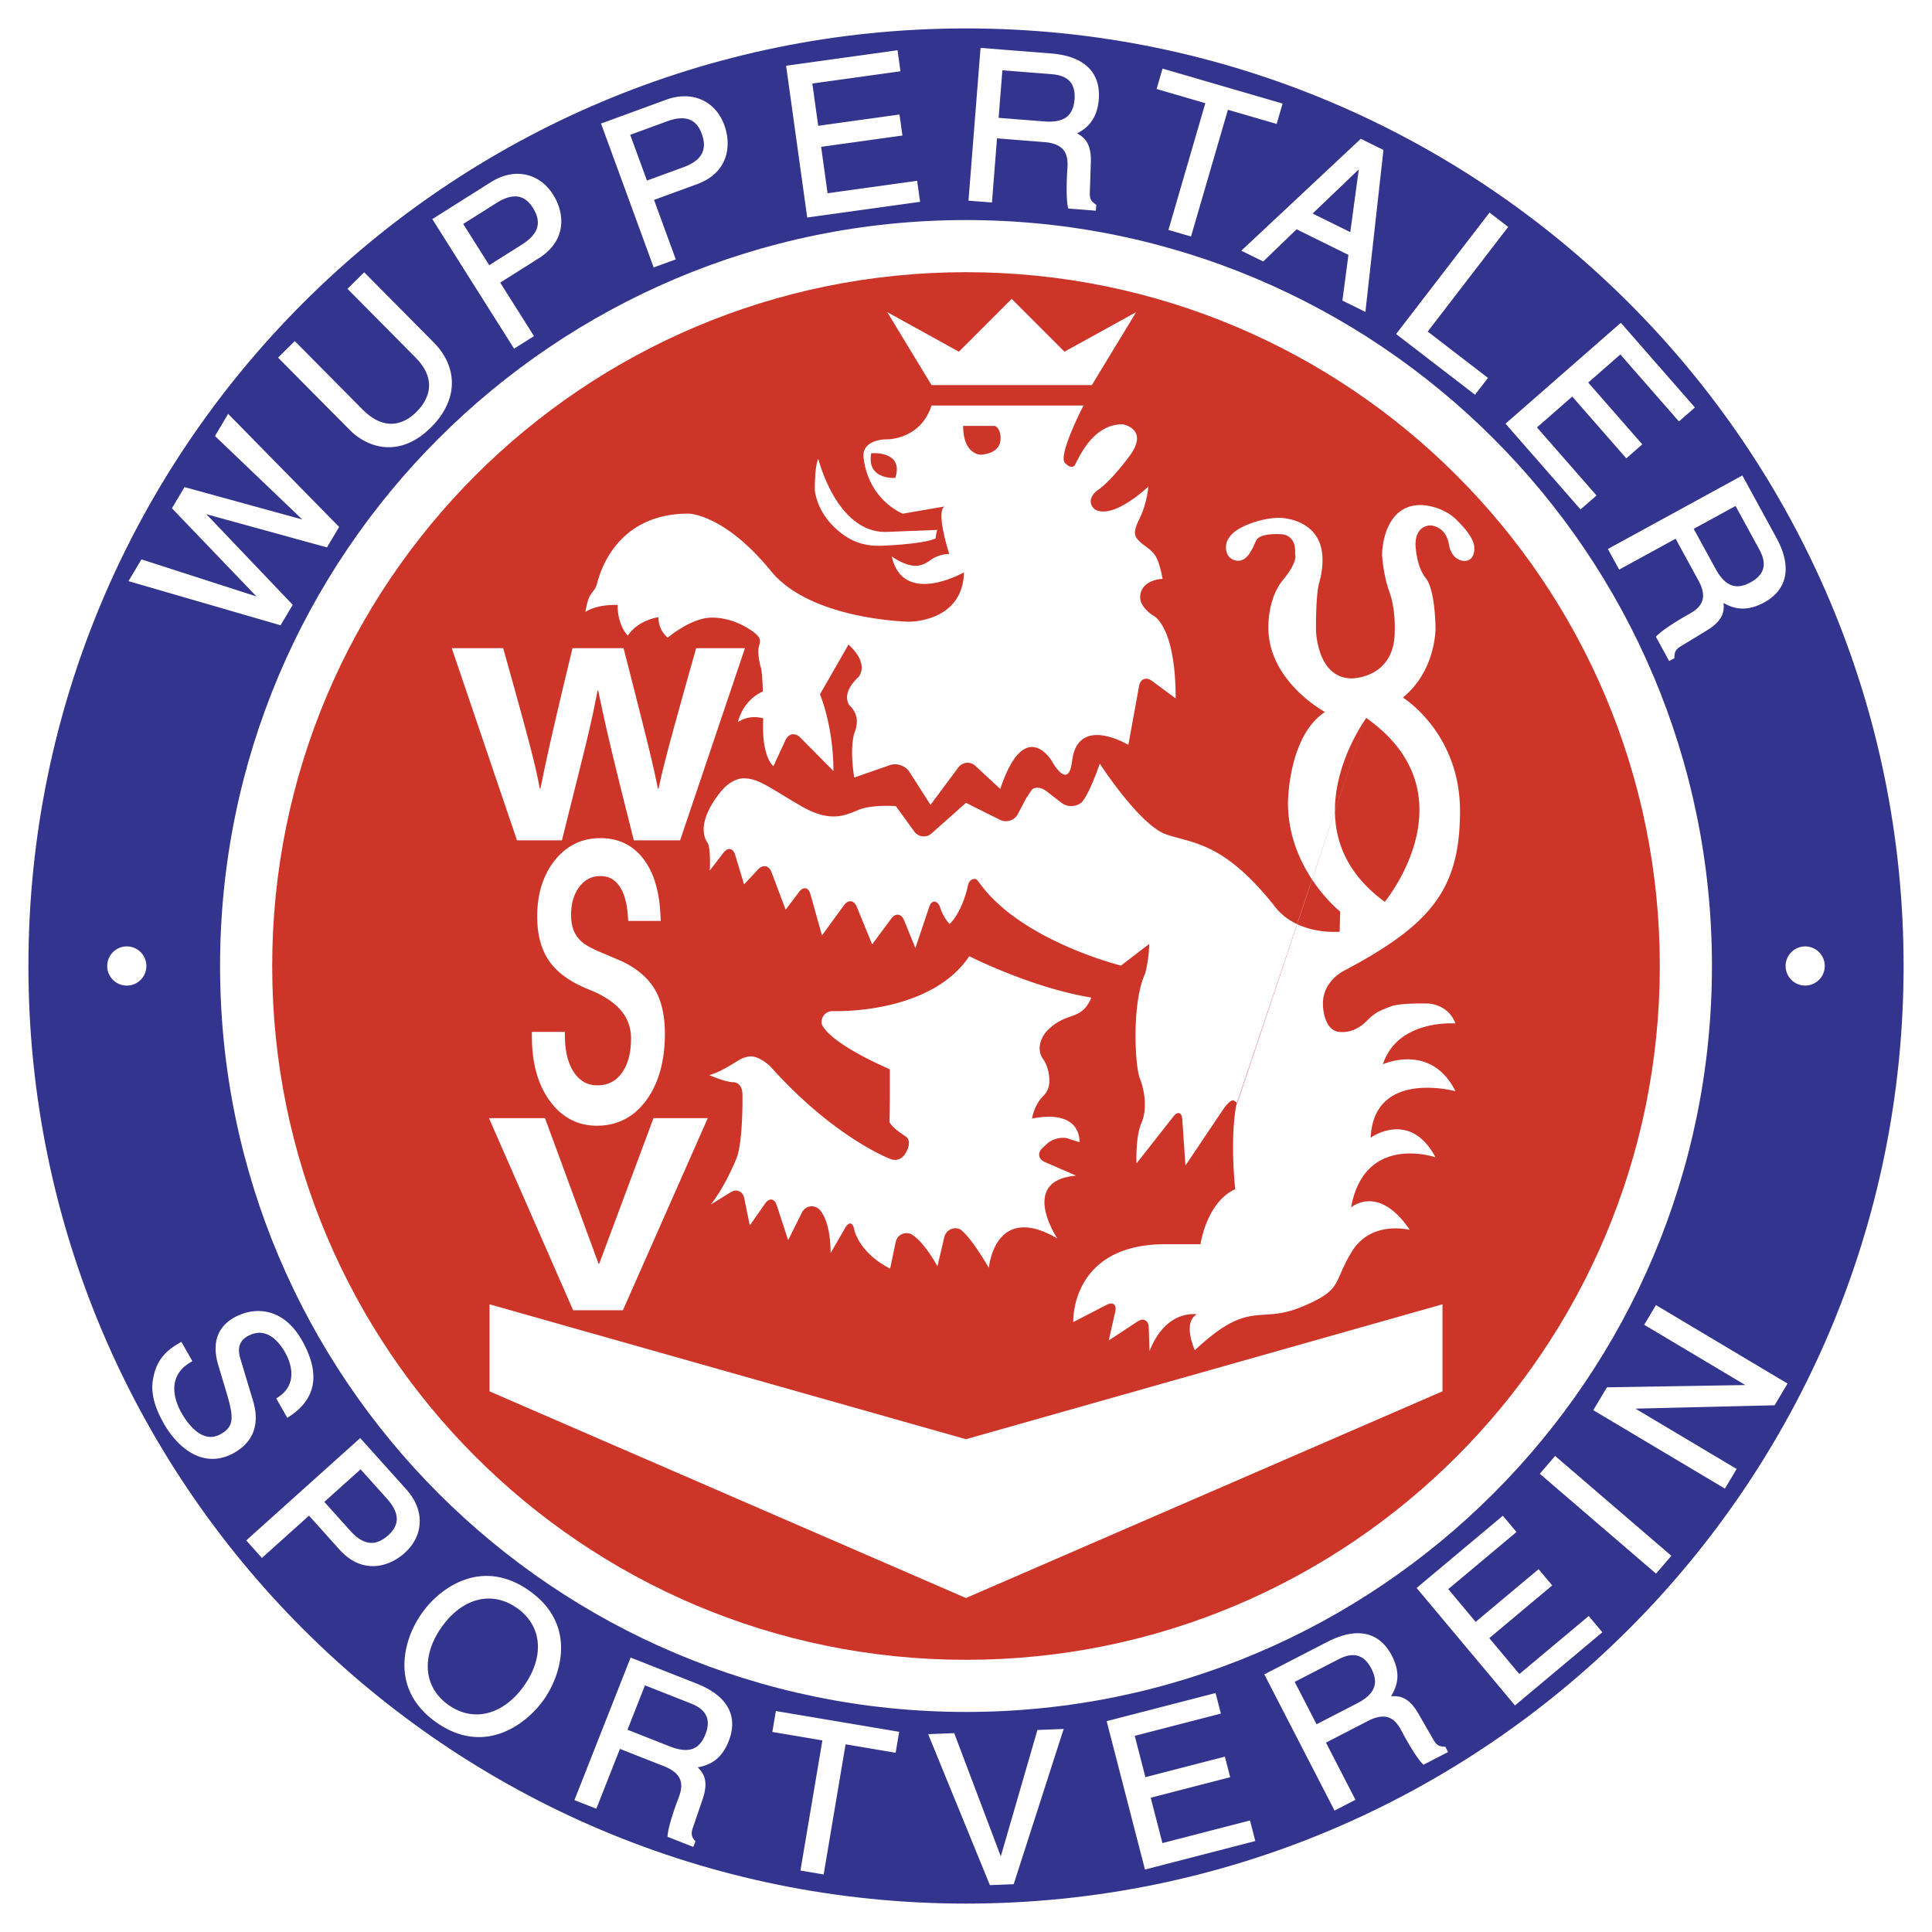
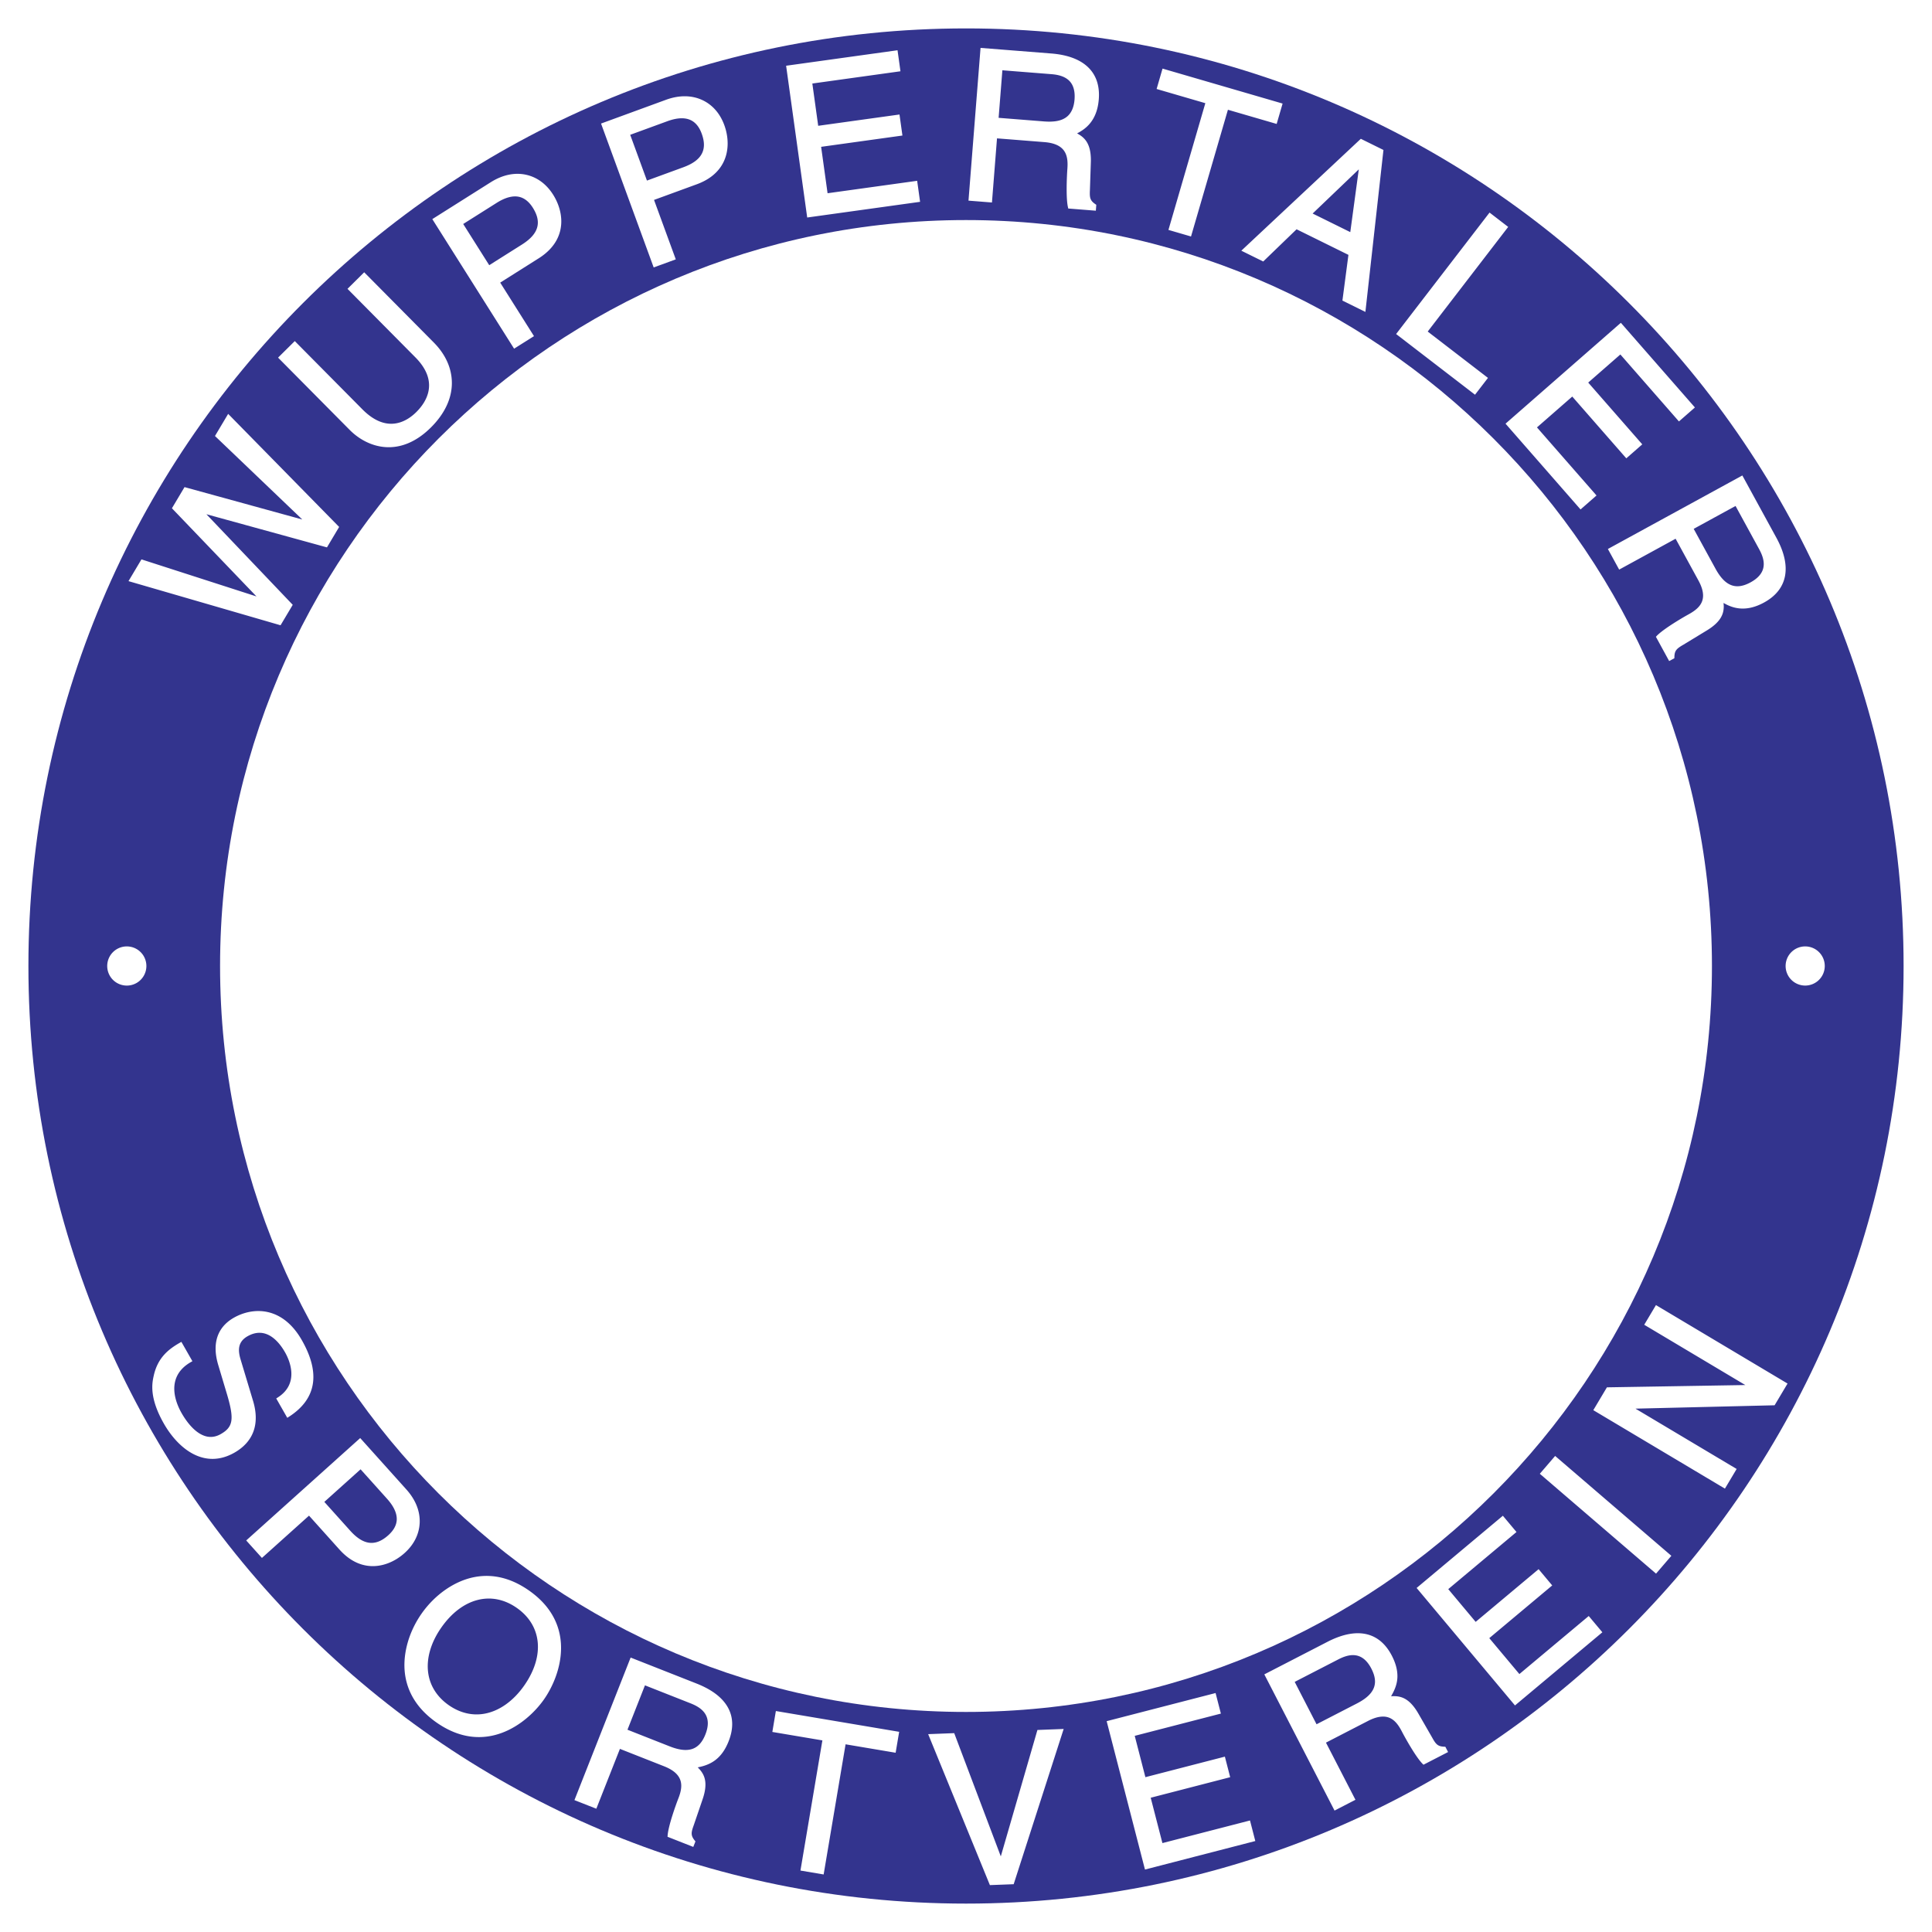
<svg xmlns="http://www.w3.org/2000/svg" width="2500" height="2500" viewBox="0 0 192.756 192.756">
  <g fill-rule="evenodd" clip-rule="evenodd">
    <path fill="#fff" d="M0 0h192.756v192.756H0V0z" />
    <path d="M189.922 96.377c0 51.664-41.881 93.545-93.543 93.545-51.663 0-93.544-41.881-93.544-93.545 0-51.662 41.881-93.542 93.544-93.542 51.662-.001 93.543 41.88 93.543 93.542z" fill="#33348e" />
    <path d="M170.801 96.377c0 41.104-33.32 74.424-74.422 74.424-41.103 0-74.423-33.32-74.423-74.424 0-41.102 33.321-74.422 74.423-74.422 41.101 0 74.422 33.32 74.422 74.422z" fill="#fff" />
-     <path d="M165.6 96.377c0 38.232-30.992 69.223-69.221 69.223-38.23 0-69.222-30.99-69.222-69.223 0-38.229 30.992-69.221 69.222-69.221 38.228 0 69.221 30.991 69.221 69.221z" fill="#cd3529" />
    <path d="M29.207 60.344l-8.614-9.039 12.028 3.308 1.216-2.04-11.073-11.281-.108.181-1.208 2.027 8.713 8.331-11.751-3.232-1.257 2.111 8.436 8.797-11.475-3.698-1.294 2.171 15.171 4.404 1.216-2.04zM42.981 42.66c1.368-1.356 2.095-2.884 2.102-4.42.007-1.462-.615-2.866-1.797-4.06l-6.95-7.014-.114.114-1.552 1.538 6.773 6.835c2.414 2.437 1.094 4.465.093 5.458-.963.955-2.943 2.187-5.382-.274L29.41 34.03l-1.667 1.651 7.14 7.206c1.797 1.816 4.997 2.845 8.098-.227zM52.51 17.441c-1.145-.259-2.372-.002-3.549.741l-5.829 3.679 8.16 12.927 1.984-1.252-3.37-5.339 3.844-2.427c1.648-1.041 2.25-2.386 2.25-3.683 0-.963-.332-1.899-.815-2.665-.662-1.049-1.587-1.735-2.675-1.981zm1.15 4.757c0 .138-.014.271-.044.404-.146.646-.65 1.233-1.542 1.797 0 0-3.01 1.899-3.263 2.06l-2.597-4.112 3.334-2.104c.859-.543 1.616-.746 2.248-.603.525.119.985.484 1.365 1.086.334.531.499 1.017.499 1.472zM67.423 25.876l-2.17-5.93 4.27-1.562c2.281-.835 3.074-2.475 3.074-4.071 0-.635-.125-1.264-.333-1.832-.427-1.166-1.187-2.031-2.198-2.5-1.066-.493-2.319-.502-3.626-.023l-6.474 2.369 5.252 14.356 2.205-.807zM62.875 13.45l3.702-1.354c.955-.35 1.736-.389 2.324-.116.489.227.862.681 1.106 1.35.149.407.224.777.224 1.113 0 .296-.058.566-.173.816-.279.601-.897 1.069-1.888 1.432l-3.624 1.326c-.101-.277-1.568-4.289-1.671-4.567zM82.567 19.28l-.643-4.631 8.111-1.127-.292-2.098-8.111 1.127-.585-4.218 8.792-1.222-.292-2.098-.161.023-10.955 1.523 2.104 15.142 11.262-1.565-.292-2.097-8.938 1.241zM104.889 5.337l-7.059-.558-.014.162-1.19 15.077 2.341.185.504-6.398c.305.023 4.721.373 4.721.373 1.922.152 2.318 1.111 2.318 2.218 0 .156-.008.316-.02.476-.023.309-.07 1.14-.07 1.985 0 .695.031 1.398.133 1.831l.025.116 2.754.218.045-.589-.078-.053c-.451-.306-.568-.542-.568-1.08 0-.1.004-.209.01-.332l.09-2.713a6.66 6.66 0 0 0 .006-.278c0-1.734-.682-2.289-1.377-2.669.814-.421 1.994-1.224 2.166-3.399.012-.151.018-.3.018-.444-.001-2.425-1.673-3.884-4.755-4.128zm2.33 4.267c0 .104-.004.212-.012.322-.061.762-.305 1.33-.725 1.689-.5.426-1.242.584-2.338.498l-4.512-.357.375-4.744 4.865.385c.574.045 1.396.173 1.895.757.301.352.452.84.452 1.45zM116.576 22.938l2.252.656 3.682-12.644 4.863 1.415.592-2.033-11.977-3.488-.047.157-.545 1.877 4.861 1.416-3.681 12.644zM134.533 25.428l-.6 4.561 2.293 1.131 1.801-16.158-2.258-1.115-.082.077-11.84 11.088 2.184 1.077 3.328-3.213c.194.094 4.977 2.455 5.174 2.552zm1.033-8.53l-.848 6.26-3.756-1.854 4.604-4.406zM148.455 37.703l-6.012-4.625 8.029-10.439-1.859-1.431-.1.129-9.223 11.989 7.873 6.055 1.292-1.678zM157.691 50.828l1.594-1.394-5.941-6.792 3.521-3.078 5.391 6.164 1.594-1.395-5.393-6.164a2923.3 2923.3 0 0 0 3.207-2.804l5.844 6.682 1.594-1.394-7.389-8.447-.123.106-11.383 9.958 7.484 8.558zM161.545 56.829s5.361-2.93 5.631-3.079l2.271 4.154c.33.601.469 1.096.469 1.513 0 .922-.678 1.456-1.463 1.886-.494.27-2.479 1.425-3.162 2.141l-.082.086 1.324 2.424.52-.284.002-.095c.01-.646.195-.846.875-1.24l2.32-1.411c1.465-.878 1.73-1.694 1.73-2.439 0-.113-.016-.219-.023-.328.797.453 2.111 1.012 4.039-.042 2.367-1.294 2.805-3.59 1.234-6.465l-3.396-6.213-.145.079-13.27 7.256 1.126 2.057zm11.611-6.348l2.34 4.282c.215.394.473.94.473 1.511 0 .162-.021.325-.068.487-.152.521-.57.971-1.244 1.339-1.469.802-2.551.382-3.504-1.366l-2.172-3.97c.257-.142 3.915-2.142 4.175-2.283zM25.261 139.809l-1.264-4.199c-.234-.801-.335-1.701.696-2.289 1.861-1.061 3.149.553 3.75 1.609.397.695 1.516 3.078-.752 4.51l-.131.084 1.101 1.932.145-.092c2.758-1.762 3.199-4.336 1.311-7.65-1.94-3.404-4.87-3.336-6.79-2.242-1.151.656-2.356 2.004-1.557 4.701l.901 3.012c.711 2.428.584 3.191-.646 3.893-.492.281-.995.354-1.494.217-1.131-.311-1.998-1.582-2.414-2.312-.381-.666-.969-1.977-.624-3.234.209-.764.735-1.389 1.562-1.861l.142-.08-1.1-1.93-.142.08c-1.125.643-2.222 1.486-2.62 3.307-.154.697-.477 2.15 1.007 4.756 1.44 2.527 4.048 4.619 7.049 2.91 1.891-1.081 2.537-2.851 1.87-5.122zM41.87 151.977c.063-1.172-.396-2.338-1.326-3.373l-4.606-5.129-.121.109-11.252 10.107 1.568 1.744 4.698-4.219 3.038 3.383c.927 1.031 1.98 1.588 3.128 1.648 1.153.062 2.381-.412 3.37-1.301.924-.829 1.443-1.856 1.503-2.969zm-2.285-.43c0 .031 0 .062-.002.094-.029.539-.312 1.053-.842 1.529-1.282 1.15-2.49 1.006-3.803-.455l-2.579-2.871c.22-.197 3.397-3.053 3.618-3.25l2.635 2.934c.645.718.973 1.398.973 2.019zM52.783 158.689c-1.741-1.221-3.542-1.68-5.351-1.361-2 .35-4.008 1.721-5.37 3.662-1.362 1.943-1.965 4.297-1.614 6.297.317 1.809 1.361 3.346 3.104 4.568 4.819 3.377 9.006.141 10.72-2.303 1.714-2.445 3.329-7.484-1.489-10.863zm-.484 9.479c-1.088 1.553-2.501 2.551-3.978 2.811-1.22.215-2.449-.084-3.555-.859-1.106-.775-1.804-1.83-2.018-3.047-.26-1.479.197-3.146 1.286-4.697 2.065-2.947 5.022-3.713 7.532-1.951 2.511 1.759 2.798 4.798.733 7.743zM69.506 167.971l-6.587-2.596-.06.15-5.547 14.072 2.184.859 2.354-5.971 4.404 1.736c1.307.516 1.715 1.203 1.715 1.949 0 .422-.131.861-.304 1.299-.206.523-.989 2.678-1.057 3.668l-.008.119 2.569 1.012.217-.549-.06-.074c-.219-.271-.316-.475-.316-.721 0-.211.07-.451.195-.791l.878-2.57c.212-.607.299-1.102.299-1.51 0-.844-.371-1.32-.768-1.723 1.187-.23 2.354-.752 3.083-2.605.236-.598.354-1.17.354-1.709 0-.479-.092-.932-.277-1.357-.486-1.12-1.586-2.024-3.268-2.688zm-.618 1.967c.79.311 1.73.842 1.73 1.994 0 .318-.072.686-.238 1.107-.614 1.557-1.714 1.926-3.567 1.195 0 0-3.928-1.547-4.21-1.66l1.745-4.428c.283.114 4.54 1.792 4.54 1.792zM77.381 170.869l-.324 1.928 4.993.842-2.189 12.986 2.314.391 2.189-12.986 4.994.842.352-2.088-12.3-2.074-.029.159zM103.504 172.6l-3.654 12.611c-.279-.742-4.648-12.295-4.648-12.295l-2.599.1 6.159 15.062 2.373-.09 4.988-15.49-.232.01-2.387.092zM115.975 183.885c-.074-.283-1.096-4.24-1.168-4.525l7.928-2.049-.529-2.051-7.93 2.049c-.072-.283-.99-3.842-1.064-4.123.305-.08 8.596-2.221 8.596-2.221l-.529-2.051-.158.041-10.709 2.766 3.822 14.803 11.008-2.844-.529-2.051-8.738 2.256zM144.111 174.27c-.646-.025-.84-.217-1.219-.904l-1.354-2.355c-.979-1.725-1.91-1.826-2.75-1.775.348-.594.633-1.234.633-2.01 0-.594-.156-1.26-.551-2.027-.557-1.078-1.316-1.777-2.258-2.08-1.164-.371-2.57-.139-4.176.688l-6.295 3.246 7.006 13.588 2.086-1.076s-2.799-5.43-2.941-5.703c.271-.141 4.207-2.17 4.207-2.17.787-.406 1.461-.523 2-.352.672.215 1.072.844 1.375 1.43.258.5 1.361 2.51 2.062 3.213l.084.084 2.455-1.266-.271-.525-.093-.006zm-6.927-6.506c0 .863-.59 1.566-1.809 2.193l-4.023 2.074-2.18-4.229c.27-.141 4.336-2.236 4.336-2.236.965-.498 2.355-.941 3.316.92.238.465.36.887.36 1.278zM151.588 167.021l-3.002-3.584 6.279-5.258-1.359-1.623-6.279 5.258c-.188-.223-2.547-3.041-2.734-3.266.242-.201 6.807-5.699 6.807-5.699l-1.359-1.623-.125.105-8.48 7.1 9.814 11.721 8.717-7.299-1.359-1.623c-.002 0-6.68 5.59-6.92 5.791zM155.051 145.383l-1.424 1.656 11.596 9.963 1.529-1.779-11.596-9.963-.105.123zM178.344 138.037l-13.129-7.828-.084.141-1.086 1.822 10.086 6.014-13.809.229-1.357 2.277 13.131 7.828 1.17-1.961-10.094-6.018c.906-.023 13.881-.336 13.881-.336l1.291-2.168zM182.057 96.377a1.953 1.953 0 1 1-1.953-1.953c1.08 0 1.953.875 1.953 1.953zM14.605 96.377a1.954 1.954 0 1 1-3.908.002 1.954 1.954 0 0 1 3.908-.002zM96.378 159.434l-47.537-20.62v-8.683l47.537 13.459 47.538-13.459v8.683l-47.538 20.62zM106.203 35.088l-5.266-5.267-.23.23-5.037 5.037-7.15-3.946 4.42 7.279h15.994l4.42-7.279c0 .001-6.75 3.726-7.151 3.946zM45.074 64.669h5.127c2.947 10.493 3.236 11.828 3.652 14.018h.063c.417-2.003.769-3.952 3.204-14.018h5.094c2.691 10.52 2.915 11.534 3.428 14.018h.064c.385-1.816.769-3.471 3.749-14.018h4.87l-6.471 19.17H63.24c-2.371-9.398-2.788-11.267-3.556-14.951h-.064c-.705 3.685-1.089 5.073-3.556 14.951h-4.485l-6.505-19.17z" fill="#fff" />
    <path fill="#fff" d="M65.201 111.555h5.415l-8.469 19.17h-4.964l-8.399-19.17h5.589l5.344 14.525h.07l5.414-14.525z" />
    <path d="M65.339 98.727c-.669-1.141-1.765-2.086-3.259-2.804l-1.694-.725c-1.471-.593-2.097-1.008-2.363-1.253a3.17 3.17 0 0 1-.792-1.127c-.168-.42-.254-.938-.254-1.541 0-1.158.291-2.116.863-2.845.542-.69 1.215-1.026 2.057-1.026.773 0 1.372.295 1.83.904.504.672.81 1.672.909 2.972l.046.601h3.241l-.034-.683c-.116-2.329-.683-4.179-1.686-5.496-1.052-1.382-2.501-2.083-4.305-2.083-1.862 0-3.402.76-4.581 2.259-1.141 1.451-1.72 3.323-1.72 5.564 0 1.765.382 3.23 1.135 4.354.751 1.122 1.972 2.051 3.631 2.762l.533.219c2.734 1.123 4.062 2.697 4.062 4.814 0 1.49-.322 2.67-.957 3.51-.602.795-1.388 1.182-2.403 1.182-.937 0-1.673-.387-2.25-1.178-.619-.85-.949-2.033-.982-3.518l-.014-.637h-3.289l.006.658c.025 2.541.623 4.633 1.774 6.217 1.2 1.65 2.787 2.486 4.715 2.486 2.063 0 3.739-.883 4.98-2.621 1.193-1.668 1.798-3.879 1.798-6.568.001-1.786-.335-3.267-.997-4.397zM108.859 99.525c-5.969-.977-12.155-4.125-12.155-4.125-3.907 5.861-13.568 5.478-13.568 5.478-.716-.027-1.237.531-1.157 1.242 0 0 .182 1.637 6.802 4.566v2.605c0 .715-.019 1.889-.041 2.604 0 0-.013.436 1.668 1.521 0 0 .705.434-.135 1.764 0 0-.549.875-1.546.406 0 0-5.536-2.117-11.803-9.117 0 0-1.038-1.078-2.055-1.078 0 0-.549.041-1.058.326s-1.873 1.24-3.052 1.545c0 0 1.607.713 2.462.713 0 0 .854.041.854 1.221 0 0 .082 4.518-.569 6.309 0 0-1.113 2.836-2.605 4.682l1.985-1.229c.609-.377 1.225-.111 1.368.592l.554 2.711 1.532-2.188c.411-.588.93-.512 1.152.17l1.142 3.484 1.371-2.742c.32-.643 1.06-.826 1.642-.408 0 0 1.22.871 1.22 4.451l1.464-2.535c.359-.619.757-.551.885.154 0 0 .418 2.301 3.593 3.928l.548-2.631c.146-.703.818-1.078 1.492-.838 0 0 1.053.375 2.681 3.225l.678-2.883c.165-.697.85-1.07 1.524-.826 0 0 .81.291 2.927 3.873 0 0 .568-6.594 6.836-2.932 0 0-3.906-5.779 1.873-6.268l-3.119-1.354c-.658-.285-.766-.918-.242-1.406l.455-.422c.523-.488 1.465-.723 2.092-.521s1.141.365 1.141.365.324-3.336-4.723-2.359c0 0 .164-1.303 1.141-2.279.732-.732.57-1.709.57-1.709s0-1.086-.652-2.008c-.65-.924-.217-2.334.869-3.148 0 0 .217-.271 1.084-.705.869-.434 1.812-.455 2.496-1.465.413-.61.379-.759.379-.759z" fill="#fff" />
-     <path d="M123.443 110.053l-.326-.244c-.18-.135-.652.242-1.053.836l-3.791 5.635-.316-4.602c-.049-.715-.451-.838-.895-.275l-3.672 4.674s-.123-2.646.488-4.029c.609-1.385.326-3.256-.162-4.477s-.814-7.529.529-10.42c0 0 .406-1.464.406-2.971l-2.809 2.157s-9.686-2.401-13.92-7.977l-.406-.529c-.223-.29-.855-.163-.973.644 0 0-.492 2.409-1.794 3.711-.712-.712-.996-1.792-.996-1.792-.348-.626-.819-.583-1.047.096l-1.376 4.097-1.136-2.783c-.271-.663-.841-.734-1.268-.16l-1.91 2.576-1.542-3.76c-.271-.663-.839-.731-1.262-.153l-2.203 3.018-1.154-4.119c-.194-.689-.705-.786-1.136-.213l-1.332 1.768-1.413-3.746c-.253-.67-.859-.791-1.348-.267l-1.39 1.49-.887-2.945c-.207-.686-.732-.782-1.168-.214l-1.364 1.775s.122-2.32-.244-2.809c-.366-.488-.988-2.115 1.262-4.965 1.221-1.546 2.401-1.424 2.401-1.424 1.465 0 2.604.977 5.698 2.768 3.093 1.791 4.559.814 5.861.326 1.302-.488 3.582-.326 3.582-.326l1.838 2.528a1.16 1.16 0 0 0 1.739.188l3.423-3.042 3.393 1.696c.641.32 1.439.065 1.775-.568l.855-1.617.488-.732c.268-.402.951-.374 1.52.063l1.52 1.175c.566.438 1.467.404 1.998-.075 0 0 .66-.594 1.801-3.85 0 0 3.961 6.132 6.619 7.055 2.66.922 5.664.743 10.691 7 2.225 3.147 6.619 2.713 6.619 2.713l.055-2.007s-5.209-4.124-5.209-10.854c0 0 0-6.62 3.689-9.062 0 0-5.645-3.039-5.645-8.411 0 0-.107-2.876 1.467-4.775 1.572-1.899 1.193-2.604 1.193-2.604s.271-1.954-1.574-1.954c0 0-1.898-.109-2.279.596-.328.613-.758 2.062-1.844 2.062 0 0-1.195 0-1.195-1.356 0-1.357 1.736-2.062 1.736-2.062s1.684-.868 3.637-.868c0 0 4.26.027 4.26 4.178 0 0 .041 1.018-.326 2.279-.365 1.262-.324 4.761-.324 4.761s.08 4.803 3.582 4.803c0 0 4.271 0 4.271-4.68 0 0 .123-2.157-.529-3.948-.65-1.791-.732-3.744-.732-3.744s0-4.925 3.867-4.925c0 0 2.238 0 3.744 1.669 0 0 1.588 1.506 1.588 2.564 0 0 .121 1.343-.977 1.343 0 0-1.262.041-1.547-1.628-.328-1.92-1.873-1.913-1.873-1.913s-1.465-.041-1.465 1.913c0 0 .041 2.116 1.018 3.337s.977 5.046.977 5.046.041 4.192-3.256 6.878c0 0 5.699 3.5 5.699 11.315 0 7.814-2.891 11.355-11.6 15.953 0 0-2.076 1.018-2.076 3.258 0 0-.041 2.848 1.832 2.848.232-.008 1.342.082 2.523-1.098.834-.836 1.258-1.021 2.441-1.467.977-.365 3.703-.283 3.703-.283s1.994.039 2.727 1.994c0 0-5.738-.49-7.244 4.068 0 0 4.803-2.197 7.244 2.688 0 0-8.139-2.238-8.465 4.639 0 0 3.906-2.85 6.471 1.953 0 0-7.08-2.441-8.424 5.008 0 0 2.727-2.402 5.859 2.238 0 0-3.824-1.018-5.777 2.156-1.955 3.174-.814 3.785-5.047 5.535-4.234 1.75-5.129-.855-10.623 4.314 0 0-1.262-2.768.203-3.582 0 0-3.053-.57-4.721 3.662l-.08-2.359c-.023-.717-.531-.979-1.129-.586l-2.861 1.889.65-2.881c.156-.699-.234-1.002-.871-.672l-3.32 1.721s-.326-7.773 9.197-7.773h3.5s.57-4.152 3.461-5.494c0 0-.529-4.682.082-8.262 0 0 .021-.119.098-.344l12.898-38.403s-8.141 11.07 1.844 18.342c0 0 8.9-10.745-1.844-18.342l-12.872 38.422z" fill="#fff" />
    <path d="M92.939 40.457h15.16s-2.523 4.884-1.871 5.698c0 0 .711.834 1.057.163.518-1.005 1.873-3.989 4.723-3.989 0 0 2.727.448.65 3.215-2.076 2.768-3.174 3.378-3.174 3.378s-1.209.869-.367 1.791c0 0 1.303 1.546 5.453-2.157 0 0-.121 1.628-.854 3.134s-.652 1.872.406 2.686 1.385.936 1.873 3.378c0 0-2.172.042-2.238 1.791-.041 1.059 1.301 1.872 1.301 1.872s2.238.95 2.238 8.262l-2.369-1.75c-.576-.424-1.154-.196-1.281.508l-1.07 5.882s-5.053-3.068-5.617 1.628c-.365 3.052-2.033-.041-2.033-.041s-2.688-4.518-5.129 2.808l-2.465-2.288a1.144 1.144 0 0 0-1.731.159l-2.764 3.716-2.107-3.298c-.385-.604-1.255-.905-1.931-.67l-3.572 1.242s-.529-3.012.082-4.64-.529-2.523-.529-2.523-1.004-1.099.854-2.849c0 0 1.221-1.221-.977-3.256l-2.849 4.965s1.343 3.134 1.343 7.651l-3.316-3.348c-.504-.509-1.162-.393-1.463.257l-1.203 2.603s-1.221-.814-1.018-4.762c0 0-1.303-.448-2.523.366 0 0 .407-2.116 2.482-3.053 0 0-.041-1.872-.203-2.401-.163-.529-.366-1.628-.163-2.197.204-.57 0-.896-.529-1.303s-2.116-1.465-4.192-1.465-4.396 1.995-4.396 1.995-.936-.651-.936-2.035c0 0-1.994.244-3.053 1.832 0 0-1.017-.936-1.017-3.053 0 0-1.954-.122-3.215.692 0 0 .163-1.139.488-1.668.326-.529.488-.489.692-1.222.204-.732 1.709-6.918 9.117-6.918 0 0 3.547.015 8.221 5.738 3.989 4.884 13.756 5.047 13.756 5.047s5.373.082 5.495-4.925c0 0-6.064 3.459-7.204-1.587 0 0 1.262.936 2.401.936.773 0 1.465-.57 1.465-.57s.773-.611 1.872-.611c0 0-1.384-4.232-.468-4.74l-4.165.718s-3.37-1.279-3.914-5.542c-.244-1.913 2.279-1.872 2.279-1.872s3.379.082 4.498-3.378zm4.862 4.906s2.025.005 2.025-1.623c0-1.058-.559-1.245-.559-1.245h-3.175c0 2.83 1.709 2.868 1.709 2.868zm-10.877-.144c-.494 2.687 2.396 2.462 2.396 2.462.903-2.742-2.396-2.462-2.396-2.462z" fill="#fff" />
    <path d="M93.502 52.87l-5.182.204c-4.884 0-6.675-7.286-6.675-7.286s-.353.42-.353 3.106c0 0 .124 1.884 1.833 3.592 1.651 1.651 3.16 1.971 4.625 1.971 0 0 4.245-.122 5.589-.733 0 .001.041-.406.163-.854z" fill="#fff" />
  </g>
</svg>